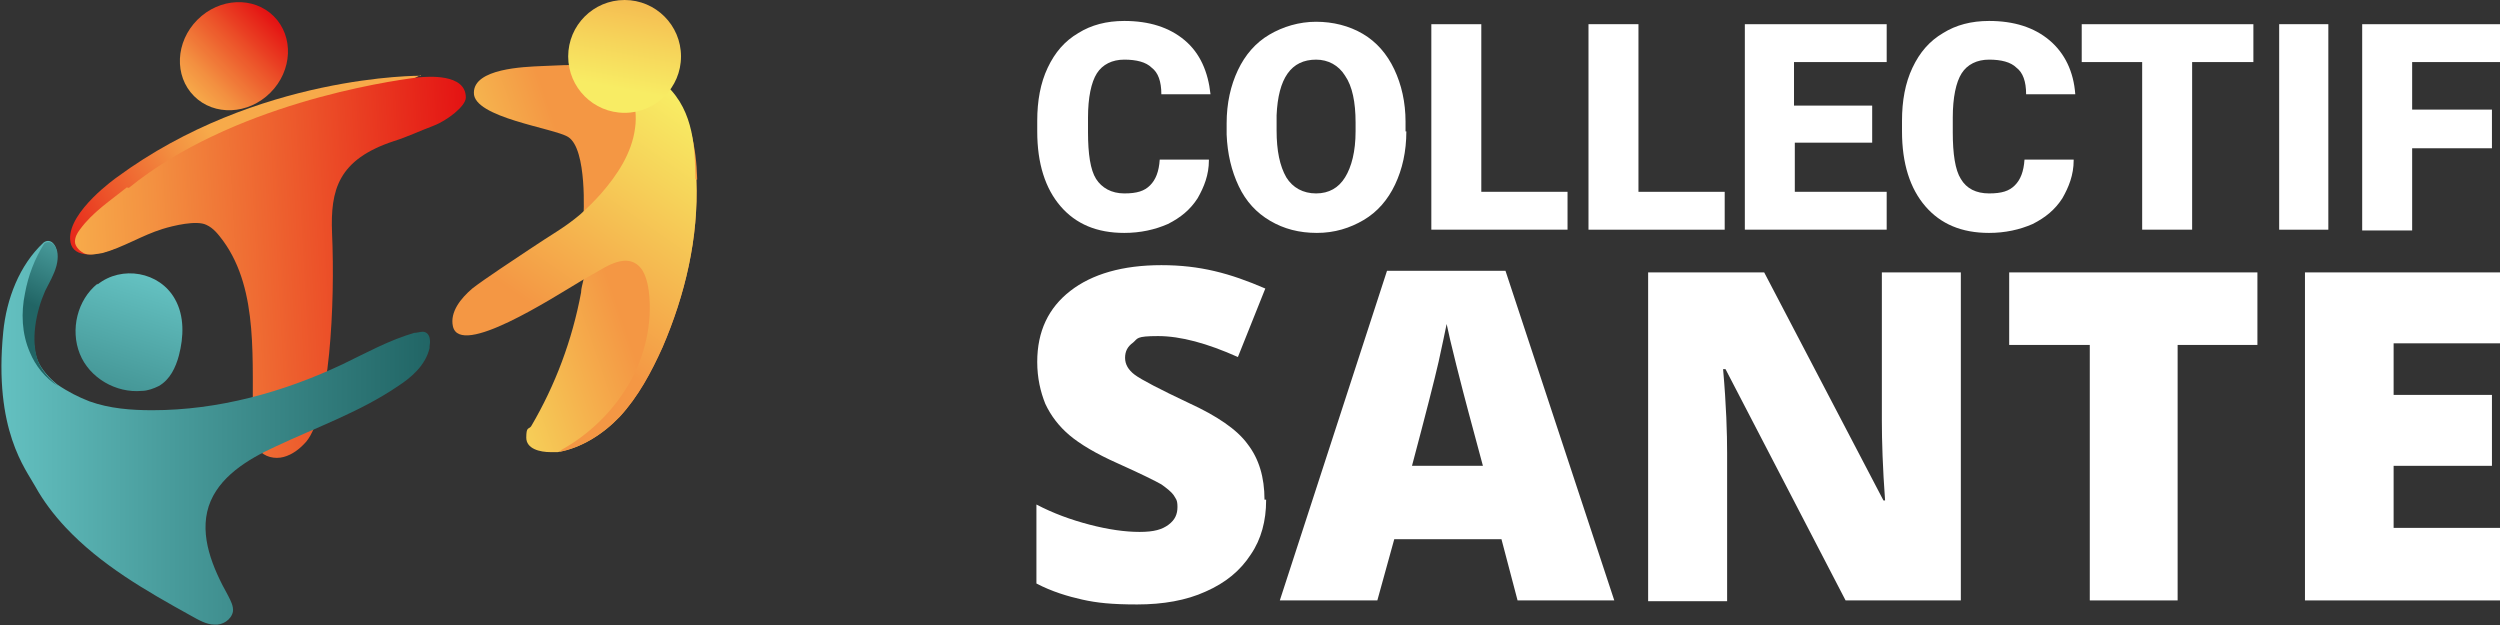
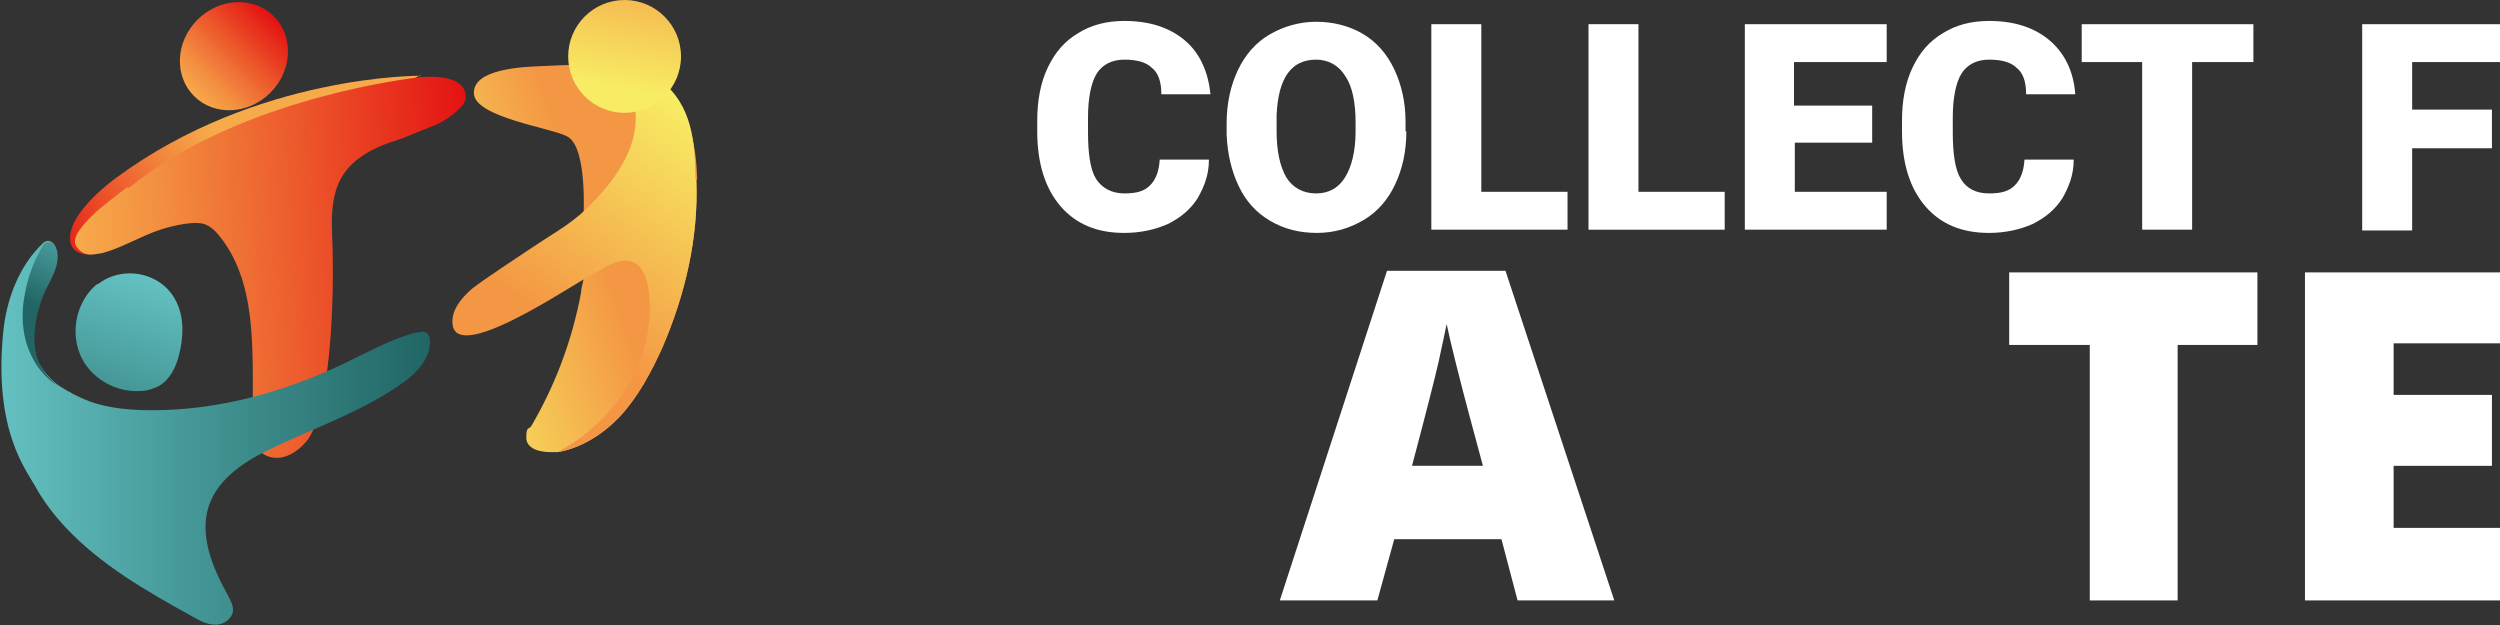
<svg xmlns="http://www.w3.org/2000/svg" id="Calque_1" data-name="Calque 1" version="1.1" viewBox="0 0 310.2 77.6">
  <rect x="0" y="0" width="310.2" height="77.6" fill="#333333" stroke="none" />
  <defs>
    <style>
      .cls-1 {
        fill: url(#Dégradé_sans_nom_3);
      }

      .cls-1, .cls-2, .cls-3, .cls-4, .cls-5, .cls-6, .cls-7, .cls-8, .cls-9, .cls-10 {
        stroke-width: 0px;
      }

      .cls-2 {
        fill: url(#Dégradé_sans_nom_9);
      }

      .cls-3 {
        fill: url(#Dégradé_sans_nom_8);
      }

      .cls-4 {
        fill: url(#Dégradé_sans_nom_7);
      }

      .cls-5 {
        fill: url(#Dégradé_sans_nom_4);
      }

      .cls-6 {
        fill: url(#Dégradé_sans_nom_2);
      }

      .cls-7 {
        fill: url(#Dégradé_sans_nom_5);
      }

      .cls-8 {
        fill: url(#Dégradé_sans_nom);
      }

      .cls-9 {
        fill: #fff;
      }

      .cls-10 {
        fill: url(#Dégradé_sans_nom_6);
      }
    </style>
    <linearGradient id="Dégradé_sans_nom" data-name="Dégradé sans nom" x1="27.6" y1="2520.9" x2="6.2" y2="2533.5" gradientTransform="translate(0 -2502)" gradientUnits="userSpaceOnUse">
      <stop offset="0" stop-color="#f7aa4a" />
      <stop offset=".2" stop-color="#f39141" />
      <stop offset=".6" stop-color="#ec542a" />
      <stop offset="1" stop-color="#e41313" />
    </linearGradient>
    <linearGradient id="Dégradé_sans_nom_2" data-name="Dégradé sans nom 2" x1="49.7" y1="2540" x2="73.8" y2="2531.7" gradientTransform="translate(0 -2502)" gradientUnits="userSpaceOnUse">
      <stop offset="0" stop-color="#f8ec64" />
      <stop offset=".3" stop-color="#f6d45a" />
      <stop offset="1" stop-color="#f49744" />
    </linearGradient>
    <linearGradient id="Dégradé_sans_nom_3" data-name="Dégradé sans nom 3" x1="87.2" y1="2516.6" x2="69.3" y2="2542.2" gradientTransform="translate(0 -2502)" gradientUnits="userSpaceOnUse">
      <stop offset="0" stop-color="#f8ec64" />
      <stop offset=".3" stop-color="#f6d45a" />
      <stop offset="1" stop-color="#f49744" />
    </linearGradient>
    <linearGradient id="Dégradé_sans_nom_4" data-name="Dégradé sans nom 4" x1="9.7" y1="2537.1" x2="58.8" y2="2534.4" gradientTransform="translate(0 -2502)" gradientUnits="userSpaceOnUse">
      <stop offset="0" stop-color="#f7aa4a" />
      <stop offset=".2" stop-color="#f39141" />
      <stop offset=".6" stop-color="#ec542a" />
      <stop offset="1" stop-color="#e41313" />
    </linearGradient>
    <linearGradient id="Dégradé_sans_nom_5" data-name="Dégradé sans nom 5" x1="18.1" y1="2536.4" x2="8.6" y2="2567.1" gradientTransform="translate(0 -2502)" gradientUnits="userSpaceOnUse">
      <stop offset="0" stop-color="#64c1c1" />
      <stop offset=".4" stop-color="#489b9b" />
      <stop offset="1" stop-color="#216565" />
    </linearGradient>
    <linearGradient id="Dégradé_sans_nom_6" data-name="Dégradé sans nom 6" x1="0" y1="2555.7" x2="53.4" y2="2555.7" gradientTransform="translate(0 -2502)" gradientUnits="userSpaceOnUse">
      <stop offset="0" stop-color="#64c1c1" />
      <stop offset=".4" stop-color="#489b9b" />
      <stop offset="1" stop-color="#216565" />
    </linearGradient>
    <linearGradient id="Dégradé_sans_nom_7" data-name="Dégradé sans nom 7" x1="12.4" y1="2528.9" x2="6.3" y2="2541" gradientTransform="translate(0 -2502)" gradientUnits="userSpaceOnUse">
      <stop offset="0" stop-color="#64c1c1" />
      <stop offset=".4" stop-color="#489b9b" />
      <stop offset="1" stop-color="#216565" />
    </linearGradient>
    <linearGradient id="Dégradé_sans_nom_8" data-name="Dégradé sans nom 8" x1="-2162.5" y1="2778.9" x2="-2148.6" y2="2778.9" gradientTransform="translate(2184.5 -2771.8)" gradientUnits="userSpaceOnUse">
      <stop offset="0" stop-color="#f7aa4a" />
      <stop offset=".2" stop-color="#f39141" />
      <stop offset=".6" stop-color="#ec542a" />
      <stop offset="1" stop-color="#e41313" />
    </linearGradient>
    <linearGradient id="Dégradé_sans_nom_9" data-name="Dégradé sans nom 9" x1="76.8" y1="2513" x2="80.3" y2="2494" gradientTransform="translate(0 -2502)" gradientUnits="userSpaceOnUse">
      <stop offset="0" stop-color="#f8ec64" />
      <stop offset=".3" stop-color="#f6d45a" />
      <stop offset="1" stop-color="#f49744" />
    </linearGradient>
  </defs>
  <path class="cls-8" d="M52.2,9.4s-20.3-.2-37.7,12.6c0,0-6,4.2-5.8,7.7.1,2.2,2.7,2.3,5.6,1.1s5.9-5.7,5.9-5.7l10.7-4.6,21.3-11.2h0Z" />
  <path class="cls-6" d="M86.4,22.3c.3,7.2-1.4,14.3-4.2,20.8-1.4,3.1-3,6.1-5.3,8.6-2.1,2.2-4.8,3.9-7.7,4.4h-.9c-1.3,0-3-.4-3-1.8s.3-1,.6-1.4c3-5.1,5.1-10.7,6.2-16.6,0-.5.2-1.1.3-1.6.4-2.5.4-5.1,0-7.7,0-.1.5-8.5-1.9-10-1.7-1.1-11.8-2.4-11.7-5.5,0-3,6.2-3.2,8.4-3.3,4.2-.2,5.7-.2,8.5,0h.3c2,.2,5.3,1,6.7,2.5,3,3.2,3.7,7.8,3.8,11.4h0v.2Z" />
  <path class="cls-1" d="M86.4,22.3c.3,7.2-1.4,14.3-4.2,20.8-1.4,3.1-3,6.1-5.3,8.6-2.1,2.2-4.8,3.9-7.7,4.4.2,0,.4-.2.5-.3,3.4-1.9,6.3-4.7,8.3-8.1s3-7.6,2.5-11.6c-.2-1.4-.6-2.9-1.8-3.5s-2.6,0-3.7.6l-2.8,1.6c-3.7,2.2-15.1,9.6-16,5.7-.4-1.8,1-3.5,2.4-4.7,1.4-1.1,5.5-3.8,7-4.8,2.8-1.9,4.4-2.7,6.4-4.4.9-.8,1.8-1.7,2.6-2.6,2-2.3,3.8-5,4.2-8.1.4-2.8-.6-6.2-3-7.6,2,.2,5.4.9,6.9,2.3,3.5,3.3,3.5,8,3.6,11.6h0Z" />
  <path class="cls-5" d="M15.8,23.2c-2.1,1.7-4.3,3.1-5.9,5.3-.3.4-.6.9-.6,1.5s.7,1.3,1.3,1.5c.7.2,1.4,0,2.1-.1,2.6-.7,4.9-2.2,7.5-3,1.3-.4,4.2-1.1,5.4-.5.9.4,1.5,1.2,2.1,2,4.5,6.2,3.5,15.1,3.7,22.9,0,1,0,2.2.7,3,.7.9,2,1.2,3.1.9s2-1,2.8-1.9c2.9-3.5,3.6-17,3.2-25.9-.2-5.3.7-9.1,7.7-11.4,1.6-.5,3.3-1.3,4.9-1.9s4-2.4,4-3.5c0-3-4.7-2.6-5.9-2.5-4.1.5-23.2,3.4-35.9,13.7h-.2,0Z" />
  <path class="cls-7" d="M12.1,35.2c-2.5,2-3.4,5.7-2.2,8.7s4.5,4.9,7.7,4.6c.7,0,1.5-.3,2.1-.6,1.4-.8,2.1-2.3,2.5-3.8.6-2.3.7-4.9-.5-7-1.9-3.4-6.6-4.2-9.6-1.8h0Z" />
  <path class="cls-10" d="M53.3,43.2c-.5,2.1-2.2,3.6-3.9,4.7-4.7,3.2-10.1,5.1-15.2,7.5-3.5,1.6-7.1,3.8-8.3,7.4-1.2,3.7.5,7.7,2.4,11.1.3.6.7,1.3.6,2-.2,1-1.3,1.7-2.3,1.6-1,0-2-.6-2.9-1.1-5.6-3.1-11.2-6.3-15.6-11-1.4-1.5-2.7-3.2-3.7-5-1.2-2.2-5.2-7-4-19.2.4-4.1,2-8.3,5-11.1h0c.9-.7,2.1.4,1.5,2.7-.3,1.1-.9,2.1-1.4,3.1-1.1,2.5-1.9,6.2-.8,8.9.5,1.1,1.4,2.1,2.4,2.9h0c1.3.9,2.7,1.6,4,2.1,2.5.9,5.2,1.1,7.8,1.1,8.1,0,16.2-2.2,23.6-5.7,2.9-1.4,5.8-3,8.9-3.9.5,0,1.1-.3,1.5,0,.5.3.5,1.1.4,1.7,0,0,0,.2,0,.2Z" />
  <path class="cls-4" d="M7.2,47.9c-1.6-1-2.8-2.5-3.5-4.2-1-2.3-1.1-4.9-.6-7.3.4-2.2,1.2-4.3,2.4-6.2.9-.6,2.1.5,1.5,2.8-.3,1.1-.9,2.1-1.4,3.1-1.1,2.5-1.9,6.2-.8,8.9.5,1.1,1.4,2.1,2.4,2.9Z" />
  <ellipse class="cls-3" cx="29.1" cy="7" rx="7" ry="6.4" transform="translate(3.5 22.6) rotate(-45)" />
  <circle class="cls-2" cx="77.5" cy="7" r="7" />
  <g>
    <g>
-       <path class="cls-9" d="M157.1,62.1c0,2.5-.6,4.8-1.9,6.7-1.3,2-3.1,3.5-5.6,4.6-2.4,1.1-5.3,1.6-8.5,1.6s-5-.2-6.8-.6-3.8-1-5.7-2v-9.8c2.1,1.1,4.3,1.9,6.6,2.5s4.4.9,6.2.9,2.8-.3,3.6-.9c.8-.6,1.1-1.3,1.1-2.2s-.2-1-.5-1.5c-.3-.4-.8-.8-1.5-1.3-.7-.4-2.5-1.3-5.4-2.6-2.7-1.2-4.7-2.4-6-3.5s-2.3-2.4-3-3.9c-.6-1.5-1-3.2-1-5.2,0-3.8,1.4-6.7,4.1-8.8,2.7-2.1,6.5-3.2,11.3-3.2s8.5,1,12.9,2.9l-3.4,8.5c-3.8-1.7-7.1-2.6-9.9-2.6s-2.5.3-3.1.8c-.7.5-1,1.1-1,1.9s.4,1.5,1.2,2.1,3.1,1.8,6.7,3.5c3.5,1.6,6,3.3,7.3,5.1,1.4,1.8,2.1,4.1,2.1,6.9h.2Z" />
      <path class="cls-9" d="M188.3,74.5l-2-7.6h-13.3l-2.1,7.6h-12.1l13.3-40.9h14.7l13.5,40.9h-12.1,0ZM184,57.8l-1.8-6.7c-.4-1.5-.9-3.4-1.5-5.8s-1-4.1-1.2-5.1c-.2.9-.5,2.5-1,4.7s-1.6,6.5-3.3,12.9h8.8Z" />
-       <path class="cls-9" d="M243.5,74.5h-14.5l-14.9-28.7h-.3c.4,4.5.5,8,.5,10.4v18.4h-9.8v-40.8h14.4l14.8,28.3h.2c-.3-4.1-.4-7.4-.4-9.9v-18.4h9.8v40.7h.2Z" />
      <path class="cls-9" d="M270.3,74.5h-11v-31.7h-10v-9h30.8v9h-9.9v31.7Z" />
      <path class="cls-9" d="M310.2,74.5h-24.2v-40.7h24.2v8.8h-13.2v6.4h12.2v8.8h-12.2v7.7h13.2v9h0Z" />
    </g>
    <g>
      <path class="cls-9" d="M150,19.9c0,1.8-.6,3.3-1.4,4.7-.9,1.4-2.1,2.4-3.7,3.2-1.6.7-3.4,1.1-5.4,1.1-3.4,0-6-1.1-7.9-3.3-1.9-2.2-2.9-5.3-2.9-9.3v-1.3c0-2.5.4-4.7,1.3-6.6.9-1.9,2.1-3.3,3.8-4.3,1.6-1,3.5-1.5,5.7-1.5,3.1,0,5.6.8,7.5,2.4,1.9,1.6,2.9,3.9,3.2,6.7h-6.1c0-1.6-.4-2.7-1.2-3.3-.7-.7-1.9-1-3.4-1s-2.7.6-3.4,1.7c-.7,1.1-1.1,3-1.1,5.5v1.8c0,2.7.3,4.7,1,5.8s1.9,1.8,3.5,1.8,2.5-.3,3.2-1c.7-.7,1.1-1.7,1.2-3.2h6.1Z" />
      <path class="cls-9" d="M174.5,16.3c0,2.5-.5,4.7-1.4,6.6-.9,1.9-2.2,3.4-3.9,4.4-1.7,1-3.6,1.6-5.8,1.6s-4.1-.5-5.8-1.5c-1.7-1-3-2.4-3.9-4.3-.9-1.9-1.4-4-1.5-6.4v-1.4c0-2.5.5-4.7,1.4-6.6.9-1.9,2.2-3.4,3.9-4.4,1.7-1,3.7-1.6,5.8-1.6s4.1.5,5.8,1.5c1.7,1,3,2.5,3.9,4.4.9,1.9,1.4,4.1,1.4,6.5v1.2ZM168.2,15.2c0-2.5-.4-4.5-1.3-5.8-.8-1.3-2.1-2-3.6-2-3.1,0-4.7,2.3-4.9,6.9v1.9c0,2.5.4,4.4,1.2,5.8.8,1.3,2.1,2,3.7,2s2.8-.7,3.6-2c.8-1.3,1.3-3.2,1.3-5.7v-1.2Z" />
      <path class="cls-9" d="M183.8,23.8h10.7v4.7h-16.9V3h6.2v20.8Z" />
      <path class="cls-9" d="M203.3,23.8h10.7v4.7h-16.9V3h6.2v20.8Z" />
      <path class="cls-9" d="M232.4,17.7h-9.7v6.1h11.4v4.7h-17.6V3h17.6v4.7h-11.5v5.4h9.7v4.6Z" />
      <path class="cls-9" d="M257.3,19.9c0,1.8-.6,3.3-1.4,4.7-.9,1.4-2.1,2.4-3.7,3.2-1.6.7-3.4,1.1-5.4,1.1-3.4,0-6-1.1-7.9-3.3s-2.9-5.3-2.9-9.3v-1.3c0-2.5.4-4.7,1.3-6.6.9-1.9,2.1-3.3,3.8-4.3,1.6-1,3.5-1.5,5.7-1.5,3.1,0,5.6.8,7.5,2.4,1.9,1.6,3,3.9,3.2,6.7h-6.1c0-1.6-.4-2.7-1.2-3.3-.7-.7-1.9-1-3.4-1s-2.7.6-3.4,1.7-1.1,3-1.1,5.5v1.8c0,2.7.3,4.7,1,5.8.7,1.2,1.9,1.8,3.5,1.8s2.5-.3,3.2-1c.7-.7,1.1-1.7,1.2-3.2h6.1Z" />
      <path class="cls-9" d="M279.7,7.7h-7.7v20.8h-6.2V7.7h-7.5V3h21.3v4.7Z" />
-       <path class="cls-9" d="M288.9,28.5h-6.1V3h6.1v25.5Z" />
      <path class="cls-9" d="M309.2,18.4h-9.9v10.2h-6.2V3h17.1v4.7h-10.9v5.9h9.9v4.7Z" />
    </g>
  </g>
</svg>